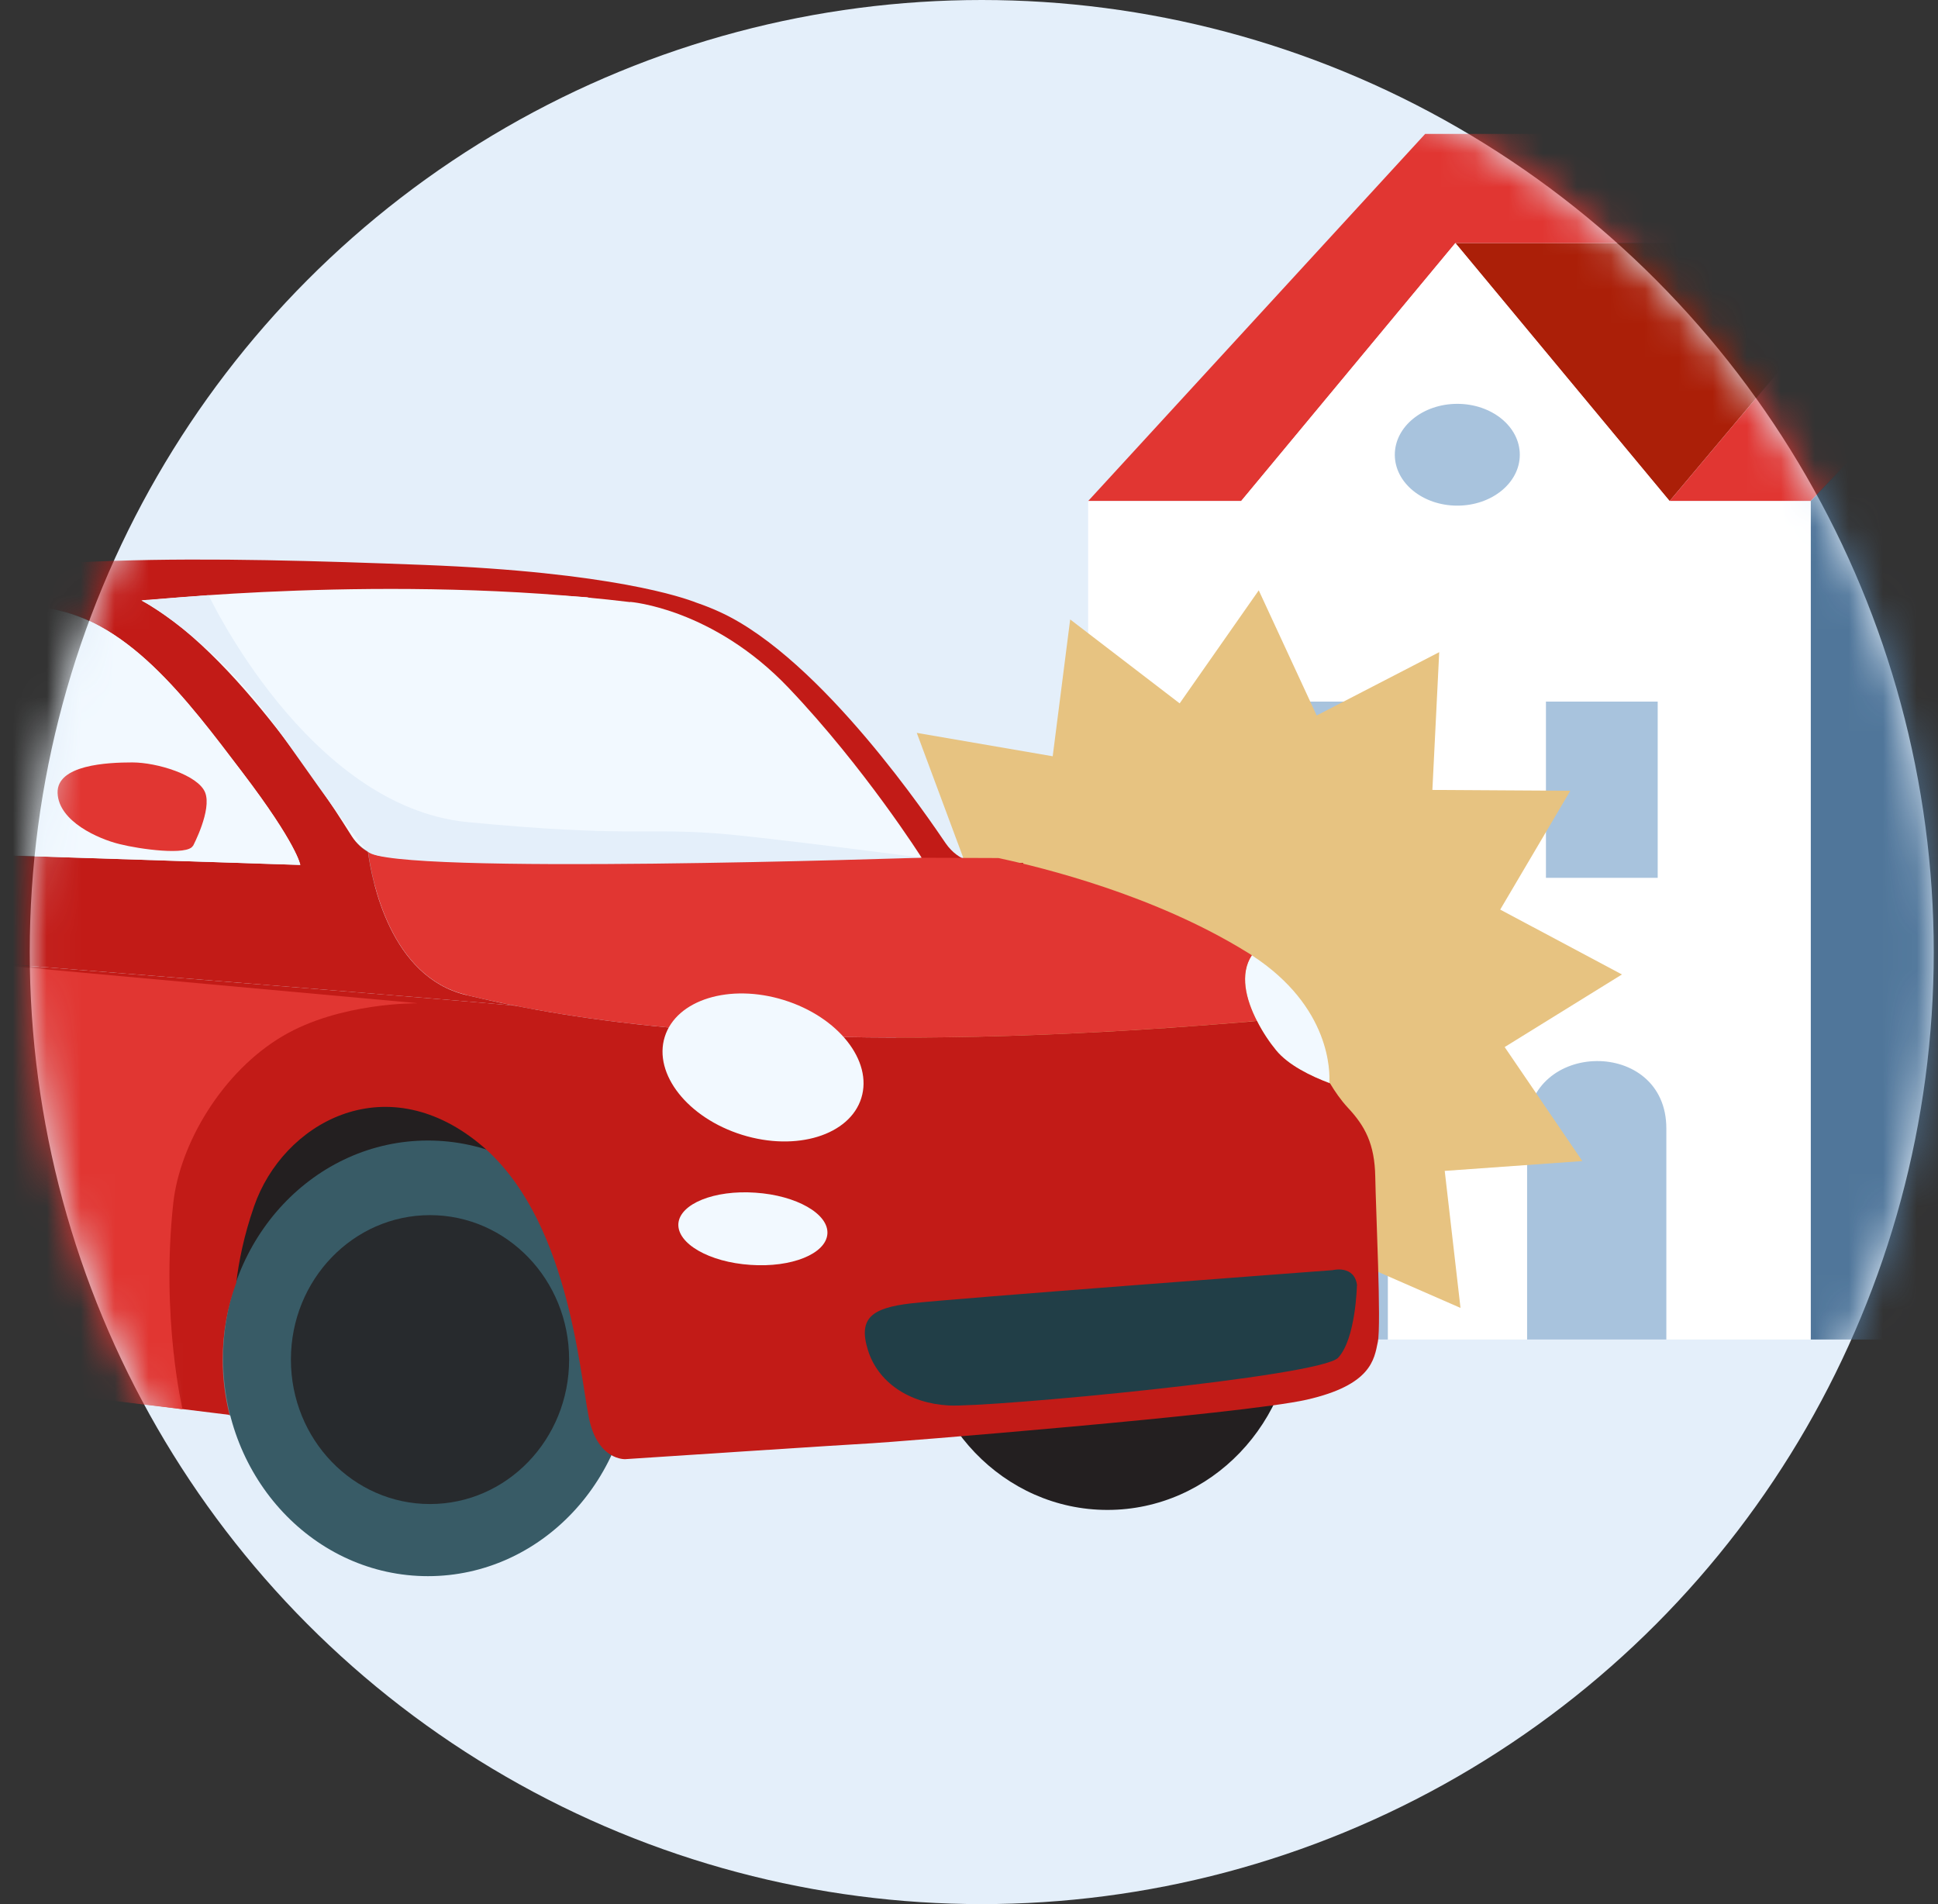
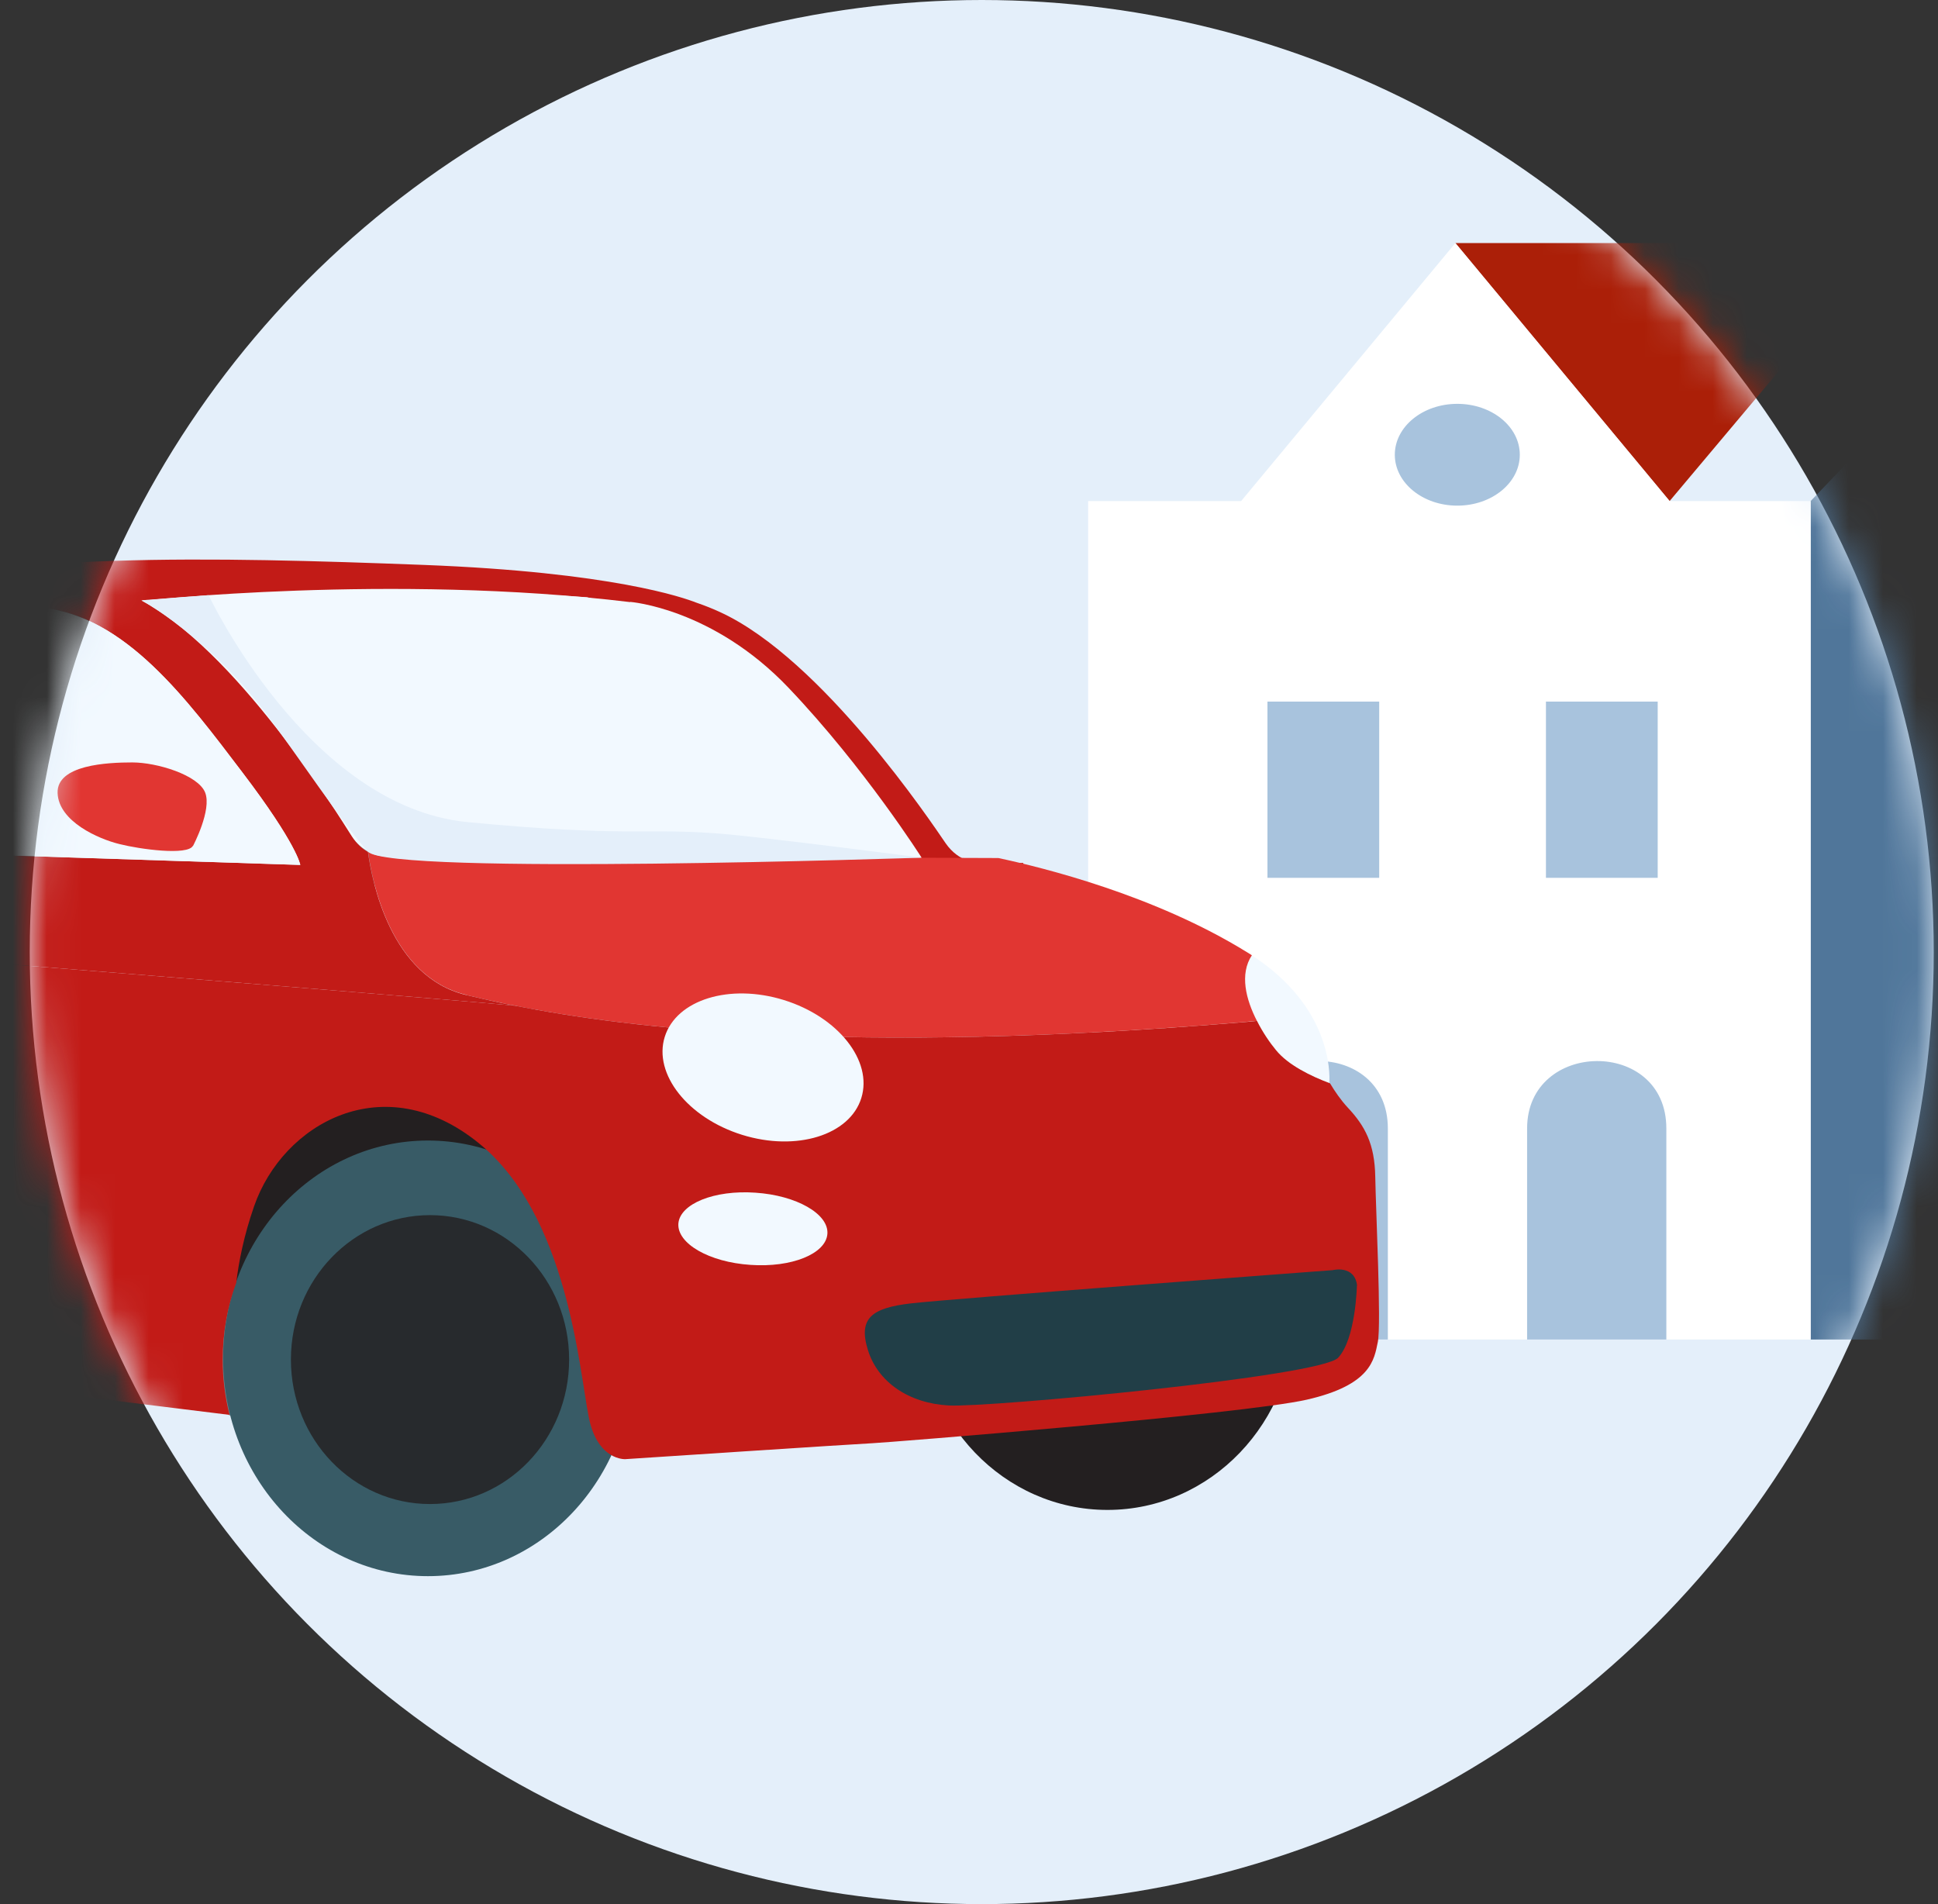
<svg xmlns="http://www.w3.org/2000/svg" xmlns:xlink="http://www.w3.org/1999/xlink" width="57px" height="56px" viewBox="0 0 57 56" version="1.1">
  <rect x="0" y="0" width="57" height="56" fill="#333333" stroke="none" />
  <title>6D193477-A154-4FFC-913A-3BF3A351621C</title>
  <defs>
    <circle id="path-1" cx="28" cy="28" r="28" />
  </defs>
  <g id="01_Basics_Icons_Illustrations/04_illustrations_56x56/Product/z104-car-accident-build" stroke="none" stroke-width="1" fill="none" fill-rule="evenodd" transform="translate(1, 0)">
    <g id="z93-car-accident-build" transform="translate(-0.125, -0)">
      <circle id="Oval" fill="#E4EFFA" fill-rule="nonzero" transform="translate(28, 28) scale(-1, 1) rotate(180) translate(-28, -28)" cx="28" cy="28" r="28" />
      <g id="Clipped">
        <mask id="mask-2" fill="white">
          <use xlink:href="#path-1" transform="translate(28, 28) scale(-1, 1) rotate(180) translate(-28, -28)" />
        </mask>
        <g id="Oval" transform="translate(28, 28) scale(-1, 1) rotate(180) translate(-28, -28)" />
        <g id="Group" mask="url(#mask-2)" fill-rule="nonzero">
          <g transform="translate(-18.44, 3.938)">
            <polygon id="Path" fill="#AB1F08" points="60.37 3.21 66.671 10.798 73.049 3.21" />
-             <polygon id="Path" fill="#E13632" points="54.069 10.798 60.37 3.21 73.049 3.21 66.671 10.798 70.82 10.798 81.117 0 59.482 0 49.569 10.798" />
            <polygon id="Path" fill="#50769A" points="70.82 10.798 70.82 35.458 87.704 35.458 87.704 5.929 81.117 0" />
            <polygon id="Path" fill="#FFFFFF" points="60.37 3.21 54.069 10.798 49.569 10.798 49.569 35.458 70.82 35.458 70.82 10.798 66.671 10.798" />
            <path d="M54.288,29.248 C54.288,26.639 58.384,26.577 58.384,29.248 L58.384,35.458 L54.288,35.458 L54.288,29.248 Z" id="Path" fill="#A8C3DD" />
            <path d="M62.48,29.248 C62.48,26.639 66.575,26.577 66.575,29.248 L66.575,35.458 L62.48,35.458 L62.48,29.248 Z" id="Path" fill="#A8C3DD" />
            <ellipse id="Oval" fill="#A8C3DD" cx="60.427" cy="9.436" rx="1.838" ry="1.497" />
            <polygon id="Path" fill="#A8C3DD" points="54.843 16.696 58.13 16.696 58.13 21.879 54.843 21.879" />
            <rect id="Rectangle" fill="#A8C3DD" x="63.034" y="16.696" width="3.287" height="5.183" />
-             <polygon id="Path" fill="#E7C381" points="54.587 13.424 56.291 17.105 59.895 15.242 59.694 19.294 63.75 19.319 61.689 22.813 65.269 24.721 61.82 26.856 64.104 30.209 60.057 30.498 60.521 34.528 56.804 32.903 55.342 36.687 52.806 33.52 49.753 36.192 48.979 32.209 45.034 33.156 46.199 29.27 42.267 28.275 45.104 25.375 42.085 22.667 45.944 21.418 44.529 17.616 48.527 18.304 49.041 14.28 52.261 16.748" />
            <path d="M38.44,21.451 C36.265,21.282 35.797,21.556 31.175,21.119 C26.553,20.682 23.679,14.57 23.679,14.57 L21.731,14.718 C21.731,14.718 23.621,15.718 25.379,18.039 C26.053,18.924 27.643,21.277 28.28,21.972 C28.917,22.666 44.304,22.14 44.304,22.14 C44.304,22.14 39.75,21.545 38.434,21.445 L38.44,21.451 Z" id="Path" fill="#AEC9D0" />
            <path d="M38.23,21.371 C36.033,21.201 35.559,21.478 30.889,21.035 C26.219,20.592 23.315,14.399 23.315,14.399 L21.346,14.548 C21.346,14.548 23.256,15.562 25.033,17.915 C25.713,18.811 27.32,21.195 27.964,21.899 C28.607,22.604 44.155,22.07 44.155,22.07 C44.155,22.07 39.554,21.467 38.224,21.366 L38.23,21.371 Z" id="Path" fill="#AEC9D0" />
            <path d="M35.03,31.15 C35.136,31.395 23.301,36.202 23.327,35.962 C23.359,35.722 22.854,29.752 26.439,27.912 C30.024,26.071 34.764,30.526 35.03,31.15 Z" id="Path" fill="#231F20" />
            <path d="M44.626,34.718 C44.626,37.893 47.094,40.469 50.137,40.469 C53.179,40.469 55.647,37.893 55.647,34.718 C55.647,31.544 53.179,28.968 50.137,28.968 C47.094,28.968 44.626,31.544 44.626,34.718 Z" id="Path" fill="#231F20" />
            <path d="M13.184,13.578 C17.54,12.292 23.854,12.441 30.019,12.676 C35.567,12.889 37.679,13.642 38.046,13.786 C38.296,13.871 38.535,13.967 38.753,14.068 C41.759,15.455 44.977,20.278 45.376,20.859 C45.775,21.441 46.339,21.441 46.339,21.441 C46.371,21.441 46.86,21.441 47.663,21.441 C47.637,21.585 47.61,21.729 47.562,21.878 C47.386,22.47 46.956,22.892 46.328,23.094 C45.238,23.447 43.897,23.521 42.886,22.934 C42.291,22.588 41.796,22.102 41.312,21.617 L43.775,21.691 C43.775,21.691 43.679,21.11 41.977,19.04 C40.865,17.685 39.684,16.042 38.259,15.103 C37.36,14.447 36.014,13.93 34.828,13.626 C34.562,13.609 34.312,13.594 34.078,13.583 C25.184,13.177 21.572,13.983 21.572,13.983 C21.572,13.983 17.913,13.343 17.801,13.396 C17.689,13.449 8.817,14.863 13.173,13.578 L13.184,13.578 Z" id="Path" fill="#C21B17" />
            <path d="M36.1,13.764 C36.1,13.764 38.531,13.946 40.765,16.298 C42.999,18.646 44.675,21.292 44.675,21.292 L29.467,21.276 L28.956,21.238 C28.956,21.238 28.355,21.329 27.823,20.561 C27.291,19.793 24.456,15.221 21.728,13.732 C21.728,13.732 29.089,12.921 36.1,13.77 L36.1,13.764 Z" id="Path" fill="#F2F9FF" />
            <path d="M24.503,33.801 C24.375,34.916 24.503,35.572 24.503,35.572 L24.753,37.738 C24.753,37.738 24.588,37.717 24.301,37.685 C24.168,37.167 24.099,36.623 24.099,36.058 C24.099,35.263 24.242,34.505 24.498,33.801 L24.503,33.801 Z" id="Path" fill="#6E878E" />
            <ellipse id="Oval" fill="#385B66" transform="translate(30.151, 36.011) scale(-1, 1) translate(-30.151, -36.011)" cx="30.15" cy="36.011" rx="6.024" ry="6.406" />
            <path d="M30.212,31.799 C32.472,31.799 34.304,33.699 34.304,36.047 C34.304,38.396 32.472,40.296 30.212,40.296 C27.953,40.296 26.121,38.396 26.121,36.047 C26.121,33.699 27.953,31.799 30.212,31.799 Z" id="Path" fill="#231F20" opacity="0.8" />
            <path d="M55.088,26.946 C54.578,26.317 53.822,25.01 54.381,24.156 C56.721,25.677 56.679,27.613 56.663,27.901 C56.663,27.912 56.673,27.917 56.679,27.928 C56.104,27.709 55.445,27.389 55.088,26.952 L55.088,26.946 Z" id="Path" fill="#F2F9FF" />
            <path d="M31.273,25.319 C29.06,24.791 28.507,21.985 28.39,21.11 C28.63,21.243 28.826,21.243 28.826,21.243 C29.007,21.227 46.928,21.297 46.928,21.297 C48.279,21.585 51.534,22.395 54.231,24.06 C54.284,24.092 54.332,24.124 54.385,24.156 C54.018,24.711 54.21,25.458 54.534,26.087 C54.401,26.098 54.263,26.108 54.125,26.124 C40.417,27.271 33.901,25.954 31.273,25.324 L31.273,25.319 Z" id="Path" fill="#E13632" />
            <path d="M0.056,30.03 C0.252,28.68 0.933,27.4 1.412,26.573 C1.742,25.917 2.061,25.341 2.268,24.962 C2.513,24.508 2.875,23.868 3.274,23.239 C8.05,23.66 28.428,25.245 32.71,25.639 C35.992,26.29 42.445,27.101 54.126,26.125 C54.264,26.114 54.402,26.104 54.535,26.087 C54.705,26.424 54.913,26.728 55.094,26.946 C55.45,27.384 56.11,27.709 56.684,27.923 C56.823,28.157 57.003,28.419 57.206,28.637 C57.711,29.176 57.998,29.704 58.014,30.675 C58.03,31.651 58.195,35.007 58.089,35.53 C57.982,36.053 57.892,36.794 56.003,37.226 C54.115,37.658 43.625,38.49 43.227,38.507 C42.833,38.523 35.955,38.976 35.955,38.976 C35.955,38.976 35.753,38.987 35.519,38.843 C35.311,38.715 35.077,38.464 34.934,37.962 C34.647,36.959 34.455,32.521 32.12,30.115 C31.971,29.96 31.811,29.816 31.641,29.678 C28.854,27.421 25.886,29.102 25.04,31.534 C24.737,32.404 24.588,33.166 24.513,33.791 C24.253,34.489 24.115,35.252 24.115,36.047 C24.115,36.607 24.184,37.151 24.317,37.674 C22.008,37.386 11.604,36.101 11.077,36.053 C10.481,35.999 8.487,36.394 7.875,36.143 C7.263,35.892 7.013,35.098 6.343,32.948 C5.678,30.798 4.869,28.525 3.194,27.987 C1.518,27.448 0.662,29.518 0.513,30.008 C0.513,30.008 0.513,30.008 0.513,30.014 C0.444,30.28 0.338,30.803 0.332,31.379 C0.268,31.566 0.215,31.764 0.162,31.966 C0.029,31.572 -0.072,30.942 0.066,30.024 L0.056,30.03 Z" id="Path" fill="#C21B17" />
            <path d="M4.222,21.894 C4.328,21.713 6.679,17.984 7.828,16.373 C8.844,14.949 10.908,13.988 12.849,13.54 C14.791,13.087 18.748,12.244 21.61,13.668 C24.472,15.093 27.53,20.059 27.908,20.651 C28.057,20.886 28.233,21.03 28.387,21.115 C28.504,21.99 29.057,24.791 31.27,25.324 C31.658,25.415 32.137,25.527 32.706,25.639 C28.429,25.244 8.046,23.66 3.269,23.239 C3.573,22.759 3.902,22.278 4.216,21.894 L4.222,21.894 Z M24.69,18.773 C23.073,16.645 21.254,14.17 18.786,13.935 C17.498,13.812 15.817,13.898 14.243,14.164 C14.046,14.714 12.621,18.667 12.238,21.041 L26.397,21.5 C26.397,21.5 26.307,20.902 24.69,18.773 Z M6.929,20.865 L10.227,20.971 C10.562,19.851 11.621,16.464 12.716,14.484 C11.871,14.709 11.115,14.986 10.546,15.322 C8.855,16.314 7.067,19.808 6.732,20.481 C6.626,20.811 6.929,20.865 6.929,20.865 Z" id="Shape" fill="#C21B17" />
            <path d="M18.786,13.935 C21.248,14.17 23.068,16.64 24.69,18.773 C26.312,20.902 26.397,21.499 26.397,21.499 L12.238,21.041 C12.621,18.667 14.041,14.714 14.243,14.164 C15.823,13.898 17.498,13.812 18.786,13.935 Z" id="Path" fill="#F2F9FF" />
            <path d="M37.116,26.557 C36.776,27.65 37.797,28.941 39.393,29.438 C40.989,29.934 42.558,29.448 42.898,28.355 C43.239,27.261 42.218,25.97 40.622,25.474 C39.026,24.978 37.457,25.463 37.116,26.557 Z" id="Path" fill="#F2F9FF" />
            <path d="M37.517,32.051 C37.48,32.638 38.427,33.182 39.634,33.262 C40.847,33.348 41.857,32.937 41.9,32.35 C41.943,31.763 40.99,31.219 39.783,31.139 C38.575,31.054 37.56,31.465 37.517,32.051 Z" id="Path" fill="#F2F9FF" />
            <path d="M57.474,33.871 C57.474,33.871 57.442,35.439 56.921,35.994 C56.4,36.549 46.639,37.461 45.469,37.397 C44.298,37.333 43.384,36.714 43.091,35.764 C42.798,34.82 43.219,34.527 44.362,34.394 C45.501,34.26 56.761,33.417 56.761,33.417 C56.761,33.417 57.41,33.252 57.48,33.876 L57.474,33.871 Z" id="Path" fill="#213E47" />
            <path d="M23.243,20.939 C23.243,20.939 23.802,19.883 23.599,19.371 C23.397,18.859 22.19,18.485 21.456,18.485 C20.722,18.485 19.227,18.555 19.259,19.387 C19.291,20.224 20.466,20.737 21.078,20.886 C21.69,21.041 23.083,21.227 23.238,20.939 L23.243,20.939 Z" id="Path" fill="#E13632" />
-             <path d="M29.822,25.57 C29.822,25.57 27.572,25.537 25.886,26.53 C24.098,27.581 22.854,29.704 22.662,31.438 C22.295,34.809 22.933,37.508 22.933,37.508 L11.066,36.057 C11.066,36.057 9.577,29.442 7.864,28.066 C6.151,26.695 5.433,26.962 4.747,26.156 C4.061,25.356 4.157,23.227 4.157,23.227 L29.827,25.564 L29.822,25.57 Z" id="Path" fill="#E13632" />
            <path d="M38.707,20.577 C36.494,20.406 36.02,20.689 31.323,20.241 C26.627,19.792 23.701,13.567 23.701,13.567 L21.722,13.716 C21.722,13.716 23.642,14.735 25.435,17.104 C26.116,18.005 27.733,20.406 28.387,21.11 C29.042,21.814 44.675,21.286 44.675,21.286 C44.675,21.286 40.047,20.683 38.707,20.577 Z" id="Path" fill="#E4EFFA" />
          </g>
        </g>
      </g>
    </g>
  </g>
</svg>